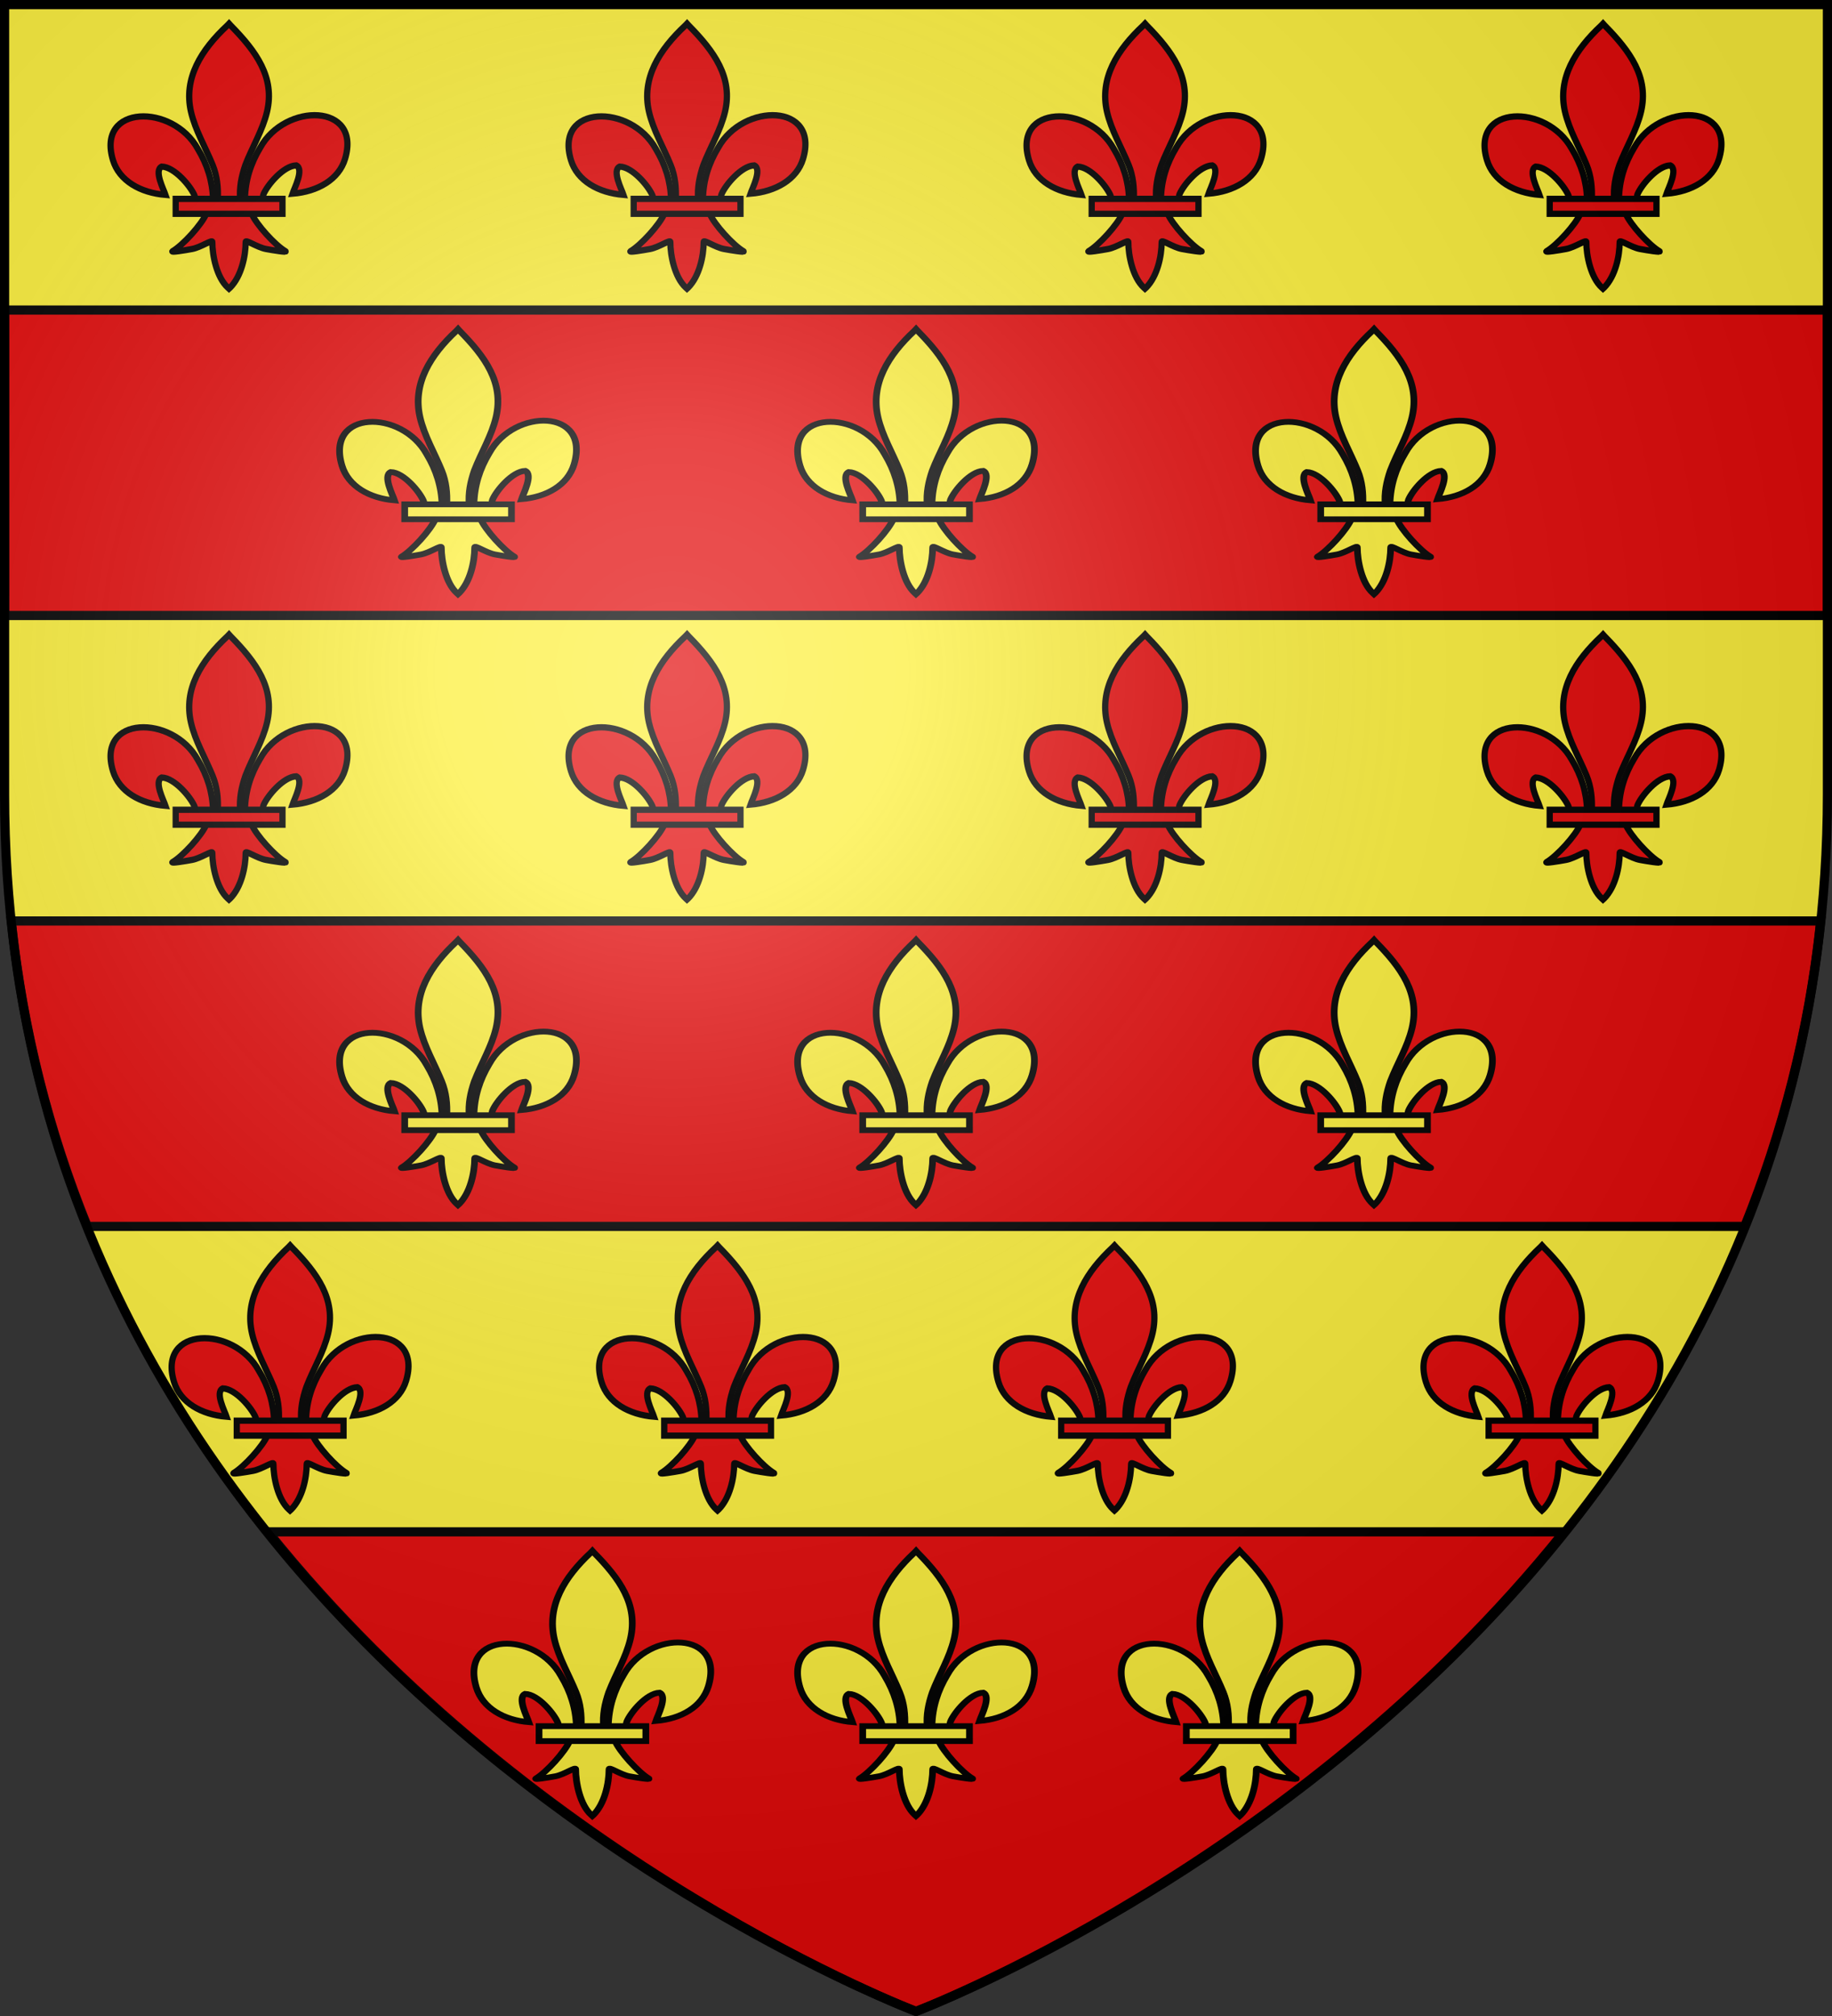
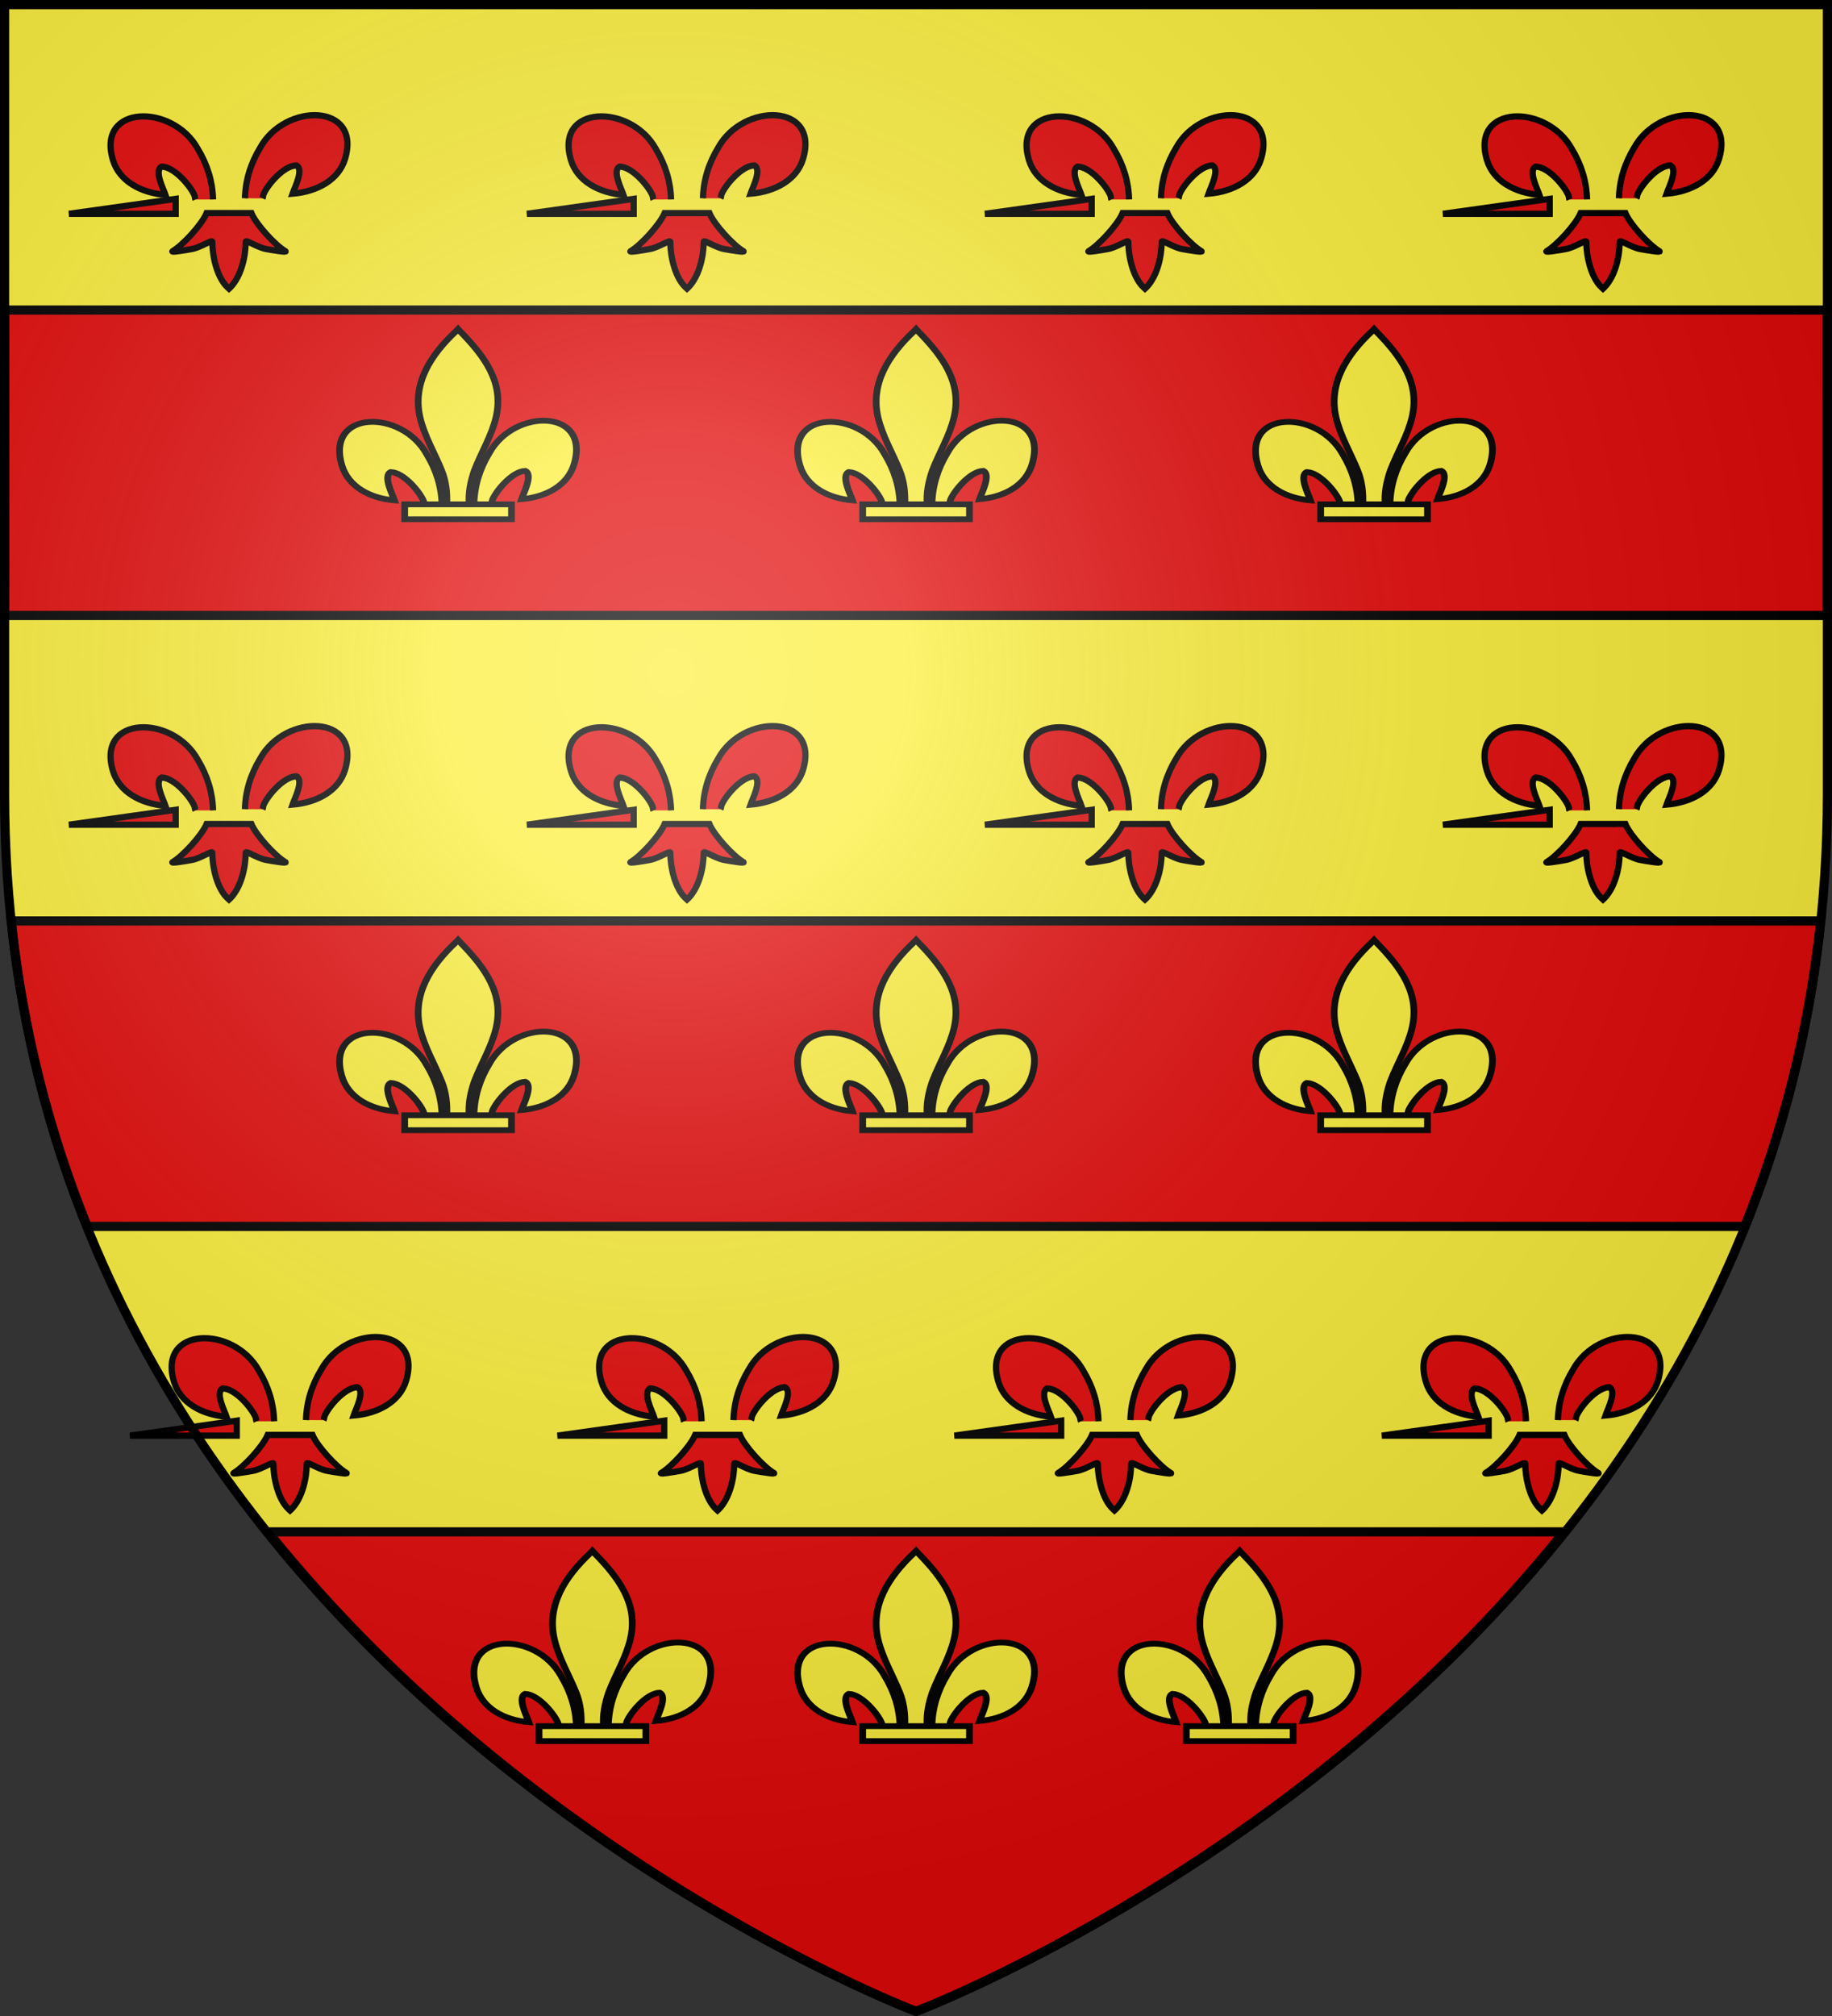
<svg xmlns="http://www.w3.org/2000/svg" xmlns:xlink="http://www.w3.org/1999/xlink" width="600" height="660" version="1.0">
  <rect width="100%" height="100%" fill="#333333" stroke="none" />
  <defs>
    <radialGradient id="n" cx="-80" cy="-80" r="405" gradientUnits="userSpaceOnUse">
      <stop offset="0" style="stop-color:#fff;stop-opacity:.31" />
      <stop offset=".19" style="stop-color:#fff;stop-opacity:.25" />
      <stop offset=".6" style="stop-color:#6b6b6b;stop-opacity:.125" />
      <stop offset="1" style="stop-color:#000;stop-opacity:.125" />
    </radialGradient>
    <path id="a" d="M-298.5-298.5h597V-40C298.5 246.31 0 358.5 0 358.5S-298.5 246.31-298.5-40z" />
  </defs>
  <g transform="translate(300 300)">
    <use xlink:href="#a" width="600" height="660" style="fill:#fcef3c" />
    <path d="M-298.5-198.5v100h597v-100zm2.188 200c3.85 36.397 12.646 69.682 24.906 100h542.812c12.26-30.318 21.055-63.603 24.906-100zm84.093 200C-124.056 311.382 0 358.5 0 358.5s124.056-47.118 212.219-157z" style="fill:#e20909;fill-opacity:1;stroke:#000;stroke-width:3;stroke-linecap:butt;stroke-linejoin:miter;stroke-miterlimit:4;stroke-dasharray:none;stroke-opacity:1;display:inline" />
  </g>
  <g transform="translate(300 300)">
    <g id="b">
      <path d="M-9.737-235.624c.142-6.196 1.675-11.954 4.529-17.41 7.471-15.72 30.292-15.344 25.262 3.88-1.854 7.084-8.151 11.248-15.632 11.962.54-1.867 3.51-8.465 1.112-9.756-3.834.144-8.594 6.77-9.74 9.93-.164.453-.118.977-.303 1.424" style="fill:#fcef3c;fill-opacity:1;fill-rule:evenodd;stroke:#000;stroke-width:2;stroke-linecap:butt;stroke-linejoin:miter;stroke-miterlimit:4;stroke-dasharray:none;stroke-opacity:1;display:inline" transform="matrix(1.1 0 0 .95 15.938 288.75)" />
      <path d="M-19.24-235.214c-.143-6.196-1.676-11.954-4.53-17.411-7.471-15.719-30.292-15.343-25.261 3.88 1.853 7.085 8.15 11.248 15.632 11.962-.54-1.866-3.51-8.465-1.113-9.756 3.834.145 8.595 6.77 9.74 9.93.165.454.118.978.303 1.424" style="fill:#fcef3c;fill-opacity:1;fill-rule:evenodd;stroke:#000;stroke-width:2;stroke-linecap:butt;stroke-linejoin:miter;stroke-miterlimit:4;stroke-dasharray:none;stroke-opacity:1" transform="matrix(1.1 0 0 .95 15.938 288.75)" />
      <path d="M-14.93-295.24c-7.872 8.485-13.157 18.297-10.879 29.804 1.257 6.348 4.305 12.227 6.454 18.343 1.343 3.837 1.687 7.845 1.528 11.878h6.678c-.32-4.062.38-8 1.528-11.878 2.047-6.154 5.162-11.99 6.453-18.343 2.413-11.878-3.25-20.836-10.844-29.766l-.464-.592z" style="fill:#fcef3c;fill-opacity:1;fill-rule:nonzero;stroke:#000;stroke-width:2;stroke-linecap:butt;stroke-linejoin:miter;stroke-miterlimit:4;stroke-dasharray:none;stroke-opacity:1" transform="matrix(1.1 0 0 .95 15.938 288.75)" />
-       <path d="M-21.159-230.511c-1.396 3.913-7.088 11.079-10.112 13.121-.784.53 3.749-.305 5.778-.75 2.662-.583 6.122-3.42 6.04-2.418-.007 4.583 1.282 12.232 4.641 15.747l.318.338.33-.338c3.357-3.918 4.623-10.805 4.64-15.747-.081-1.001 3.378 1.835 6.04 2.418 2.03.445 6.563 1.28 5.779.75-3.024-2.042-8.714-9.208-10.11-13.121z" style="fill:#fcef3c;fill-opacity:1;fill-rule:evenodd;stroke:#000;stroke-width:2;stroke-linecap:butt;stroke-linejoin:miter;stroke-miterlimit:4;stroke-dasharray:none;stroke-opacity:1" transform="matrix(1.1 0 0 .95 15.938 288.75)" />
      <path d="M-30.358-235.414H1.431v5.15h-31.789z" style="fill:#fcef3c;fill-opacity:1;stroke:#000;stroke-width:2;stroke-miterlimit:4;stroke-dasharray:none;stroke-opacity:1" transform="matrix(1.1 0 0 .95 15.938 288.75)" />
    </g>
    <use xlink:href="#b" id="c" width="600" height="660" x="0" y="0" transform="translate(0 200)" />
    <use xlink:href="#c" width="600" height="660" transform="translate(106)" />
    <use xlink:href="#c" width="600" height="660" transform="translate(-106)" />
    <use xlink:href="#b" id="d" width="600" height="660" x="0" y="0" transform="translate(-150)" />
    <use xlink:href="#b" id="e" width="600" height="660" x="0" y="0" transform="translate(150)" />
    <use xlink:href="#b" width="600" height="660" transform="translate(0 -200)" />
    <use xlink:href="#d" width="600" height="660" transform="translate(0 -200)" />
    <use xlink:href="#e" width="600" height="660" transform="translate(0 -200)" />
    <g id="f">
      <path d="M5.227-235.094c.157-5.886 1.843-11.356 4.982-16.54 8.218-14.933 33.321-14.576 27.787 3.687-2.039 6.73-8.966 10.685-17.195 11.363.594-1.773 3.861-8.042 1.224-9.268-4.217.138-9.454 6.432-10.713 9.434-.182.43-.131.929-.334 1.352" style="fill:#e20909;fill-opacity:1;fill-rule:evenodd;stroke:#000;stroke-width:2.045;stroke-linecap:butt;stroke-linejoin:miter;stroke-miterlimit:4;stroke-dasharray:none;stroke-opacity:1;display:inline" transform="translate(75)" />
      <path d="M-5.227-234.705c-.157-5.885-1.843-11.356-4.982-16.54-8.219-14.933-33.321-14.576-27.788 3.687 2.04 6.73 8.966 10.685 17.195 11.364-.594-1.774-3.86-8.042-1.223-9.269 4.217.138 9.453 6.432 10.713 9.434.182.43.13.929.334 1.353" style="fill:#e20909;fill-opacity:1;fill-rule:evenodd;stroke:#000;stroke-width:2.045;stroke-linecap:butt;stroke-linejoin:miter;stroke-miterlimit:4;stroke-dasharray:none;stroke-opacity:1" transform="translate(75)" />
-       <path d="M-.486-291.729c-8.659 8.061-14.472 17.382-11.966 28.313 1.383 6.031 4.735 11.617 7.099 17.427 1.478 3.645 1.855 7.453 1.68 11.284h7.346c-.351-3.86.42-7.6 1.681-11.284 2.252-5.846 5.68-11.391 7.099-17.427C15.107-274.7 8.877-283.21.525-291.693l-.51-.562z" style="fill:#e20909;fill-opacity:1;fill-rule:nonzero;stroke:#000;stroke-width:2.045;stroke-linecap:butt;stroke-linejoin:miter;stroke-miterlimit:4;stroke-dasharray:none;stroke-opacity:1" transform="translate(75)" />
      <path d="M-7.337-230.237c-1.536 3.718-7.798 10.525-11.124 12.466-.862.503 4.124-.29 6.356-.713 2.928-.554 6.734-3.248 6.645-2.297-.008 4.354 1.41 11.62 5.105 14.96l.35.321.361-.322c3.694-3.721 5.086-10.264 5.105-14.96-.09-.95 3.716 1.744 6.645 2.298 2.232.423 7.218 1.216 6.356.713-3.327-1.94-9.585-8.748-11.12-12.466z" style="fill:#e20909;fill-opacity:1;fill-rule:evenodd;stroke:#000;stroke-width:2.045;stroke-linecap:butt;stroke-linejoin:miter;stroke-miterlimit:4;stroke-dasharray:none;stroke-opacity:1" transform="translate(75)" />
-       <path d="M-17.456-234.894h34.968v4.893h-34.968z" style="fill:#e20909;fill-opacity:1;stroke:#000;stroke-width:2.045;stroke-miterlimit:4;stroke-dasharray:none;stroke-opacity:1" transform="translate(75)" />
+       <path d="M-17.456-234.894v4.893h-34.968z" style="fill:#e20909;fill-opacity:1;stroke:#000;stroke-width:2.045;stroke-miterlimit:4;stroke-dasharray:none;stroke-opacity:1" transform="translate(75)" />
    </g>
    <use xlink:href="#f" id="g" width="600" height="660" x="0" y="0" transform="translate(150)" />
    <use xlink:href="#f" id="h" width="600" height="660" x="0" y="0" transform="translate(-150)" />
    <use xlink:href="#f" id="i" width="600" height="660" x="0" y="0" transform="translate(-300)" />
    <use xlink:href="#f" id="j" width="600" height="660" x="0" y="0" transform="translate(0 200)" />
    <use xlink:href="#g" id="k" width="600" height="660" x="0" y="0" transform="translate(0 200)" />
    <use xlink:href="#h" id="l" width="600" height="660" x="0" y="0" transform="translate(0 200)" />
    <use xlink:href="#i" id="m" width="600" height="660" x="0" y="0" transform="translate(0 200)" />
    <use xlink:href="#j" width="600" height="660" transform="translate(-10 200)" />
    <use xlink:href="#k" width="600" height="660" transform="translate(-20 200)" />
    <use xlink:href="#l" width="600" height="660" transform="translate(10 200)" />
    <use xlink:href="#m" width="600" height="660" transform="translate(20 200)" />
  </g>
  <use xlink:href="#a" width="600" height="660" style="fill:url(#n)" transform="translate(300 300)" />
  <use xlink:href="#a" width="600" height="660" style="fill:none;stroke:#000;stroke-width:3" transform="translate(300 300)" />
</svg>